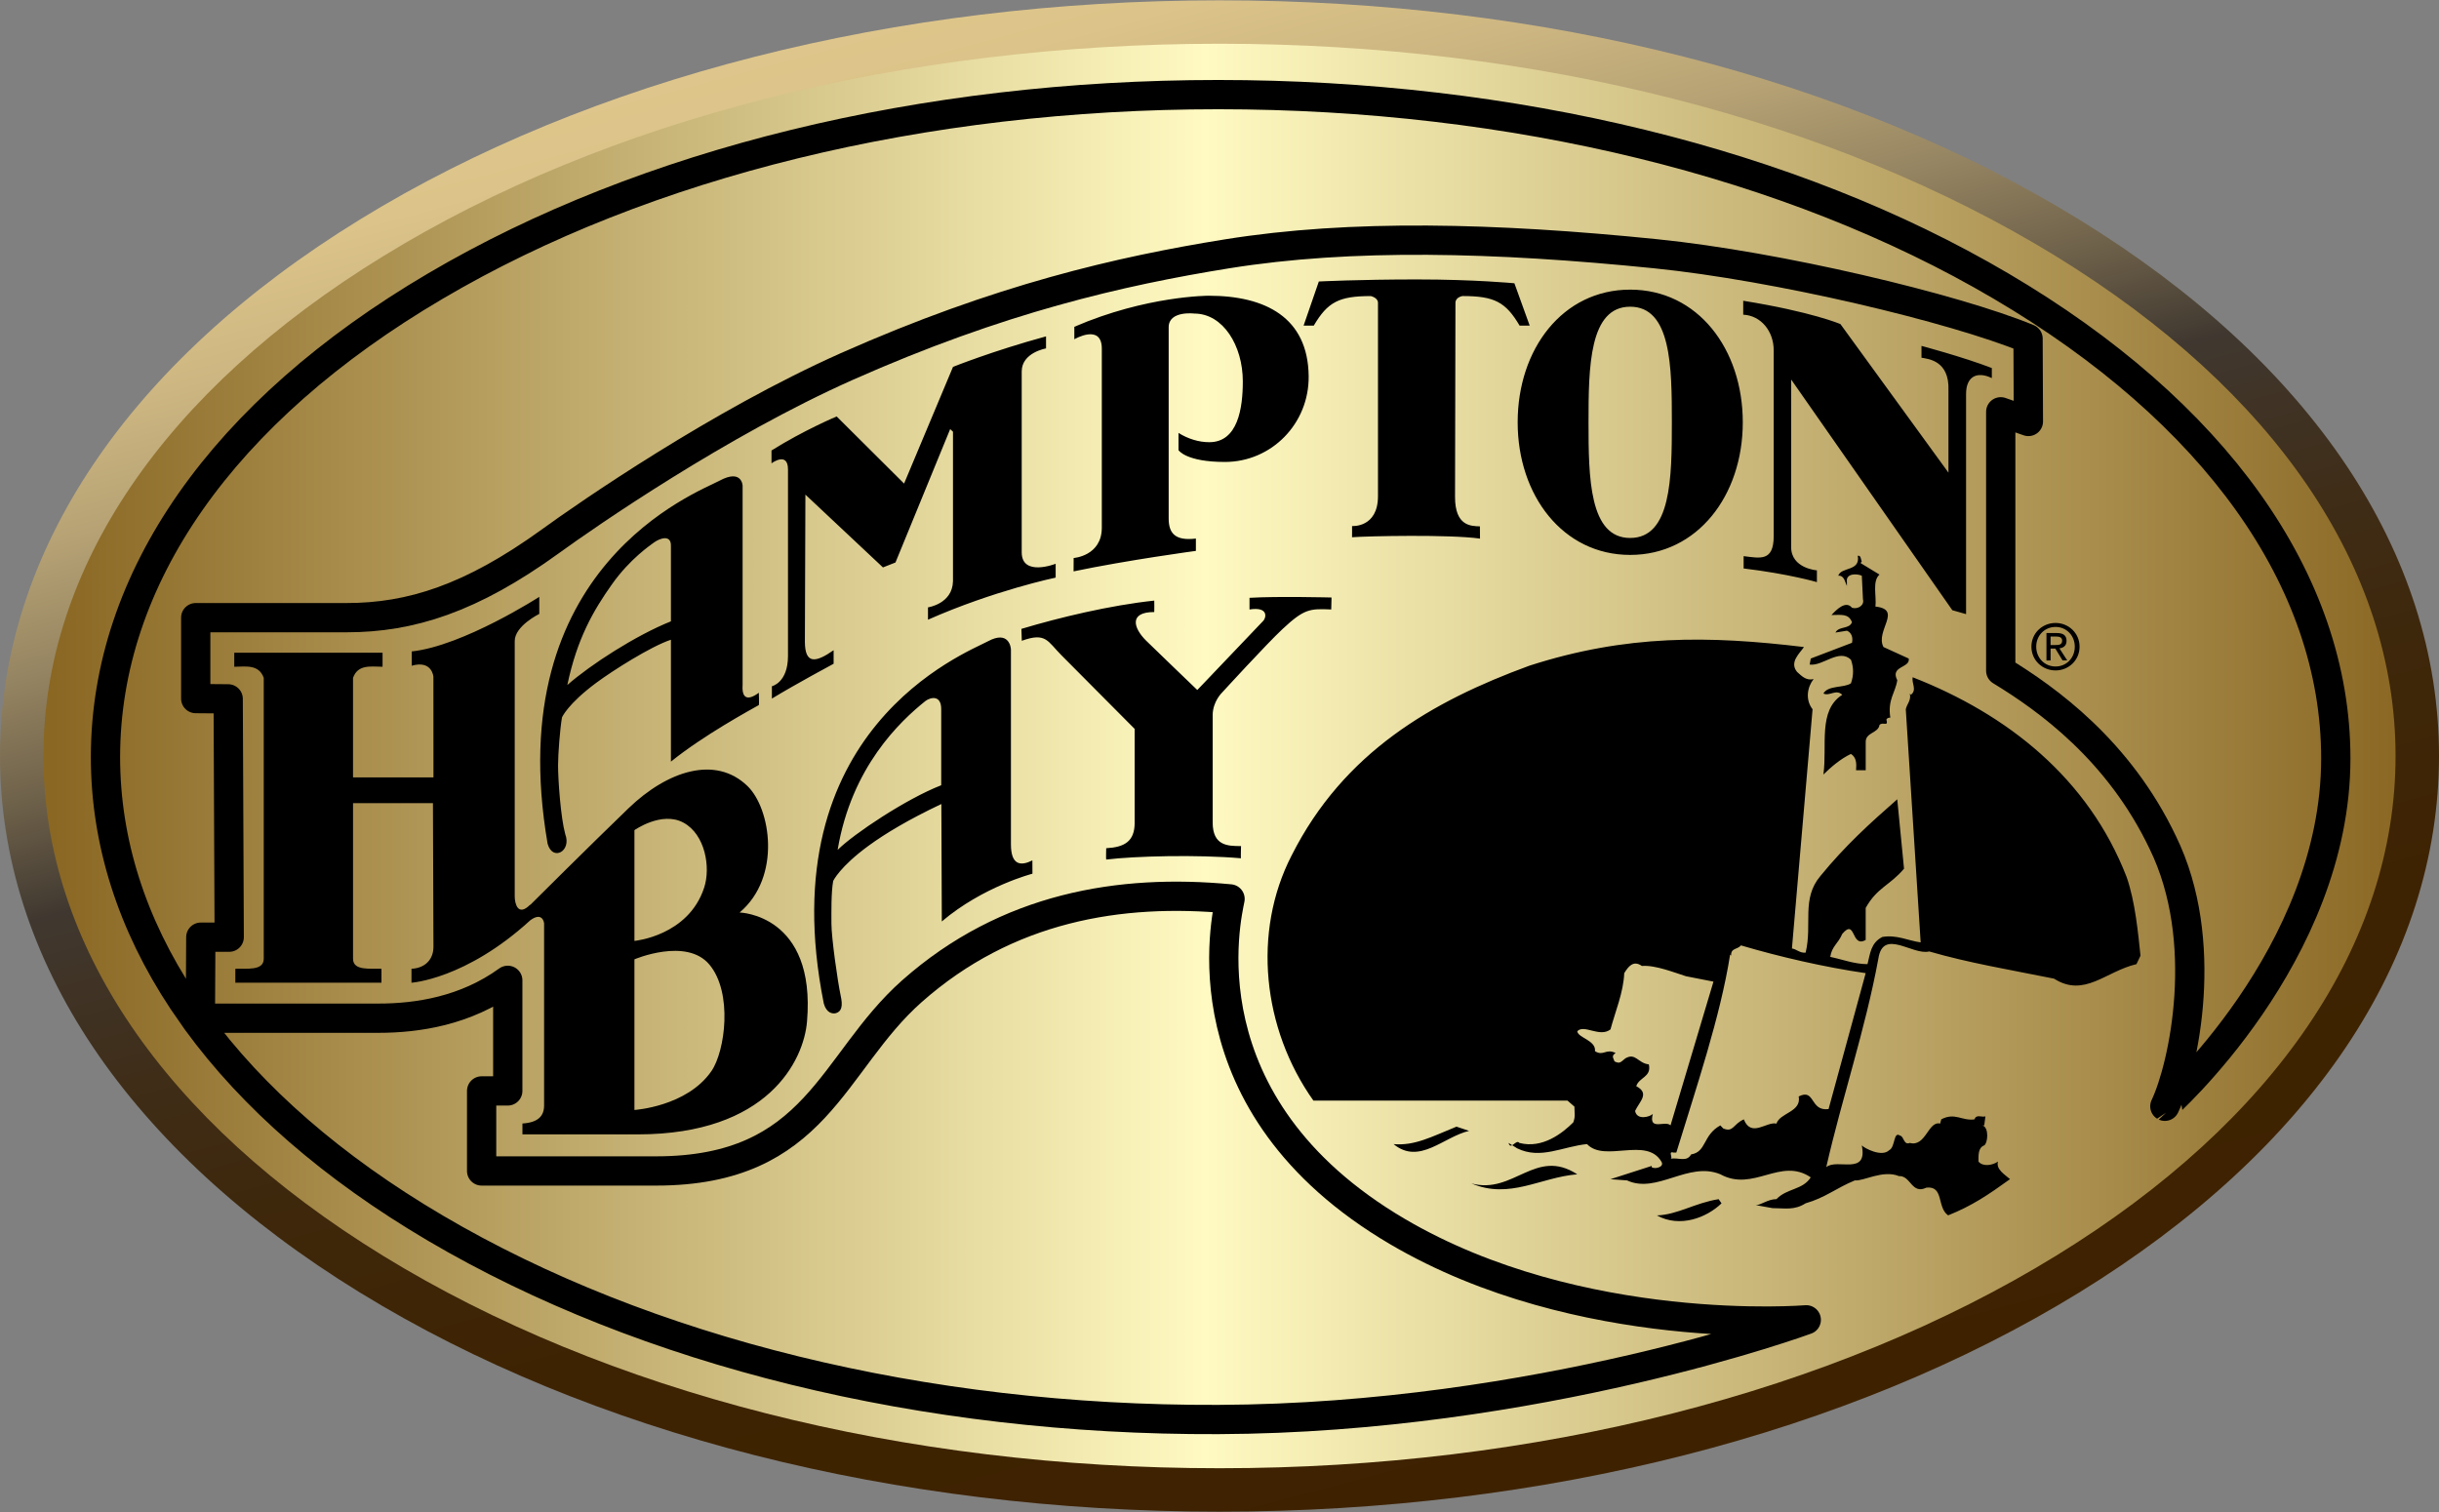
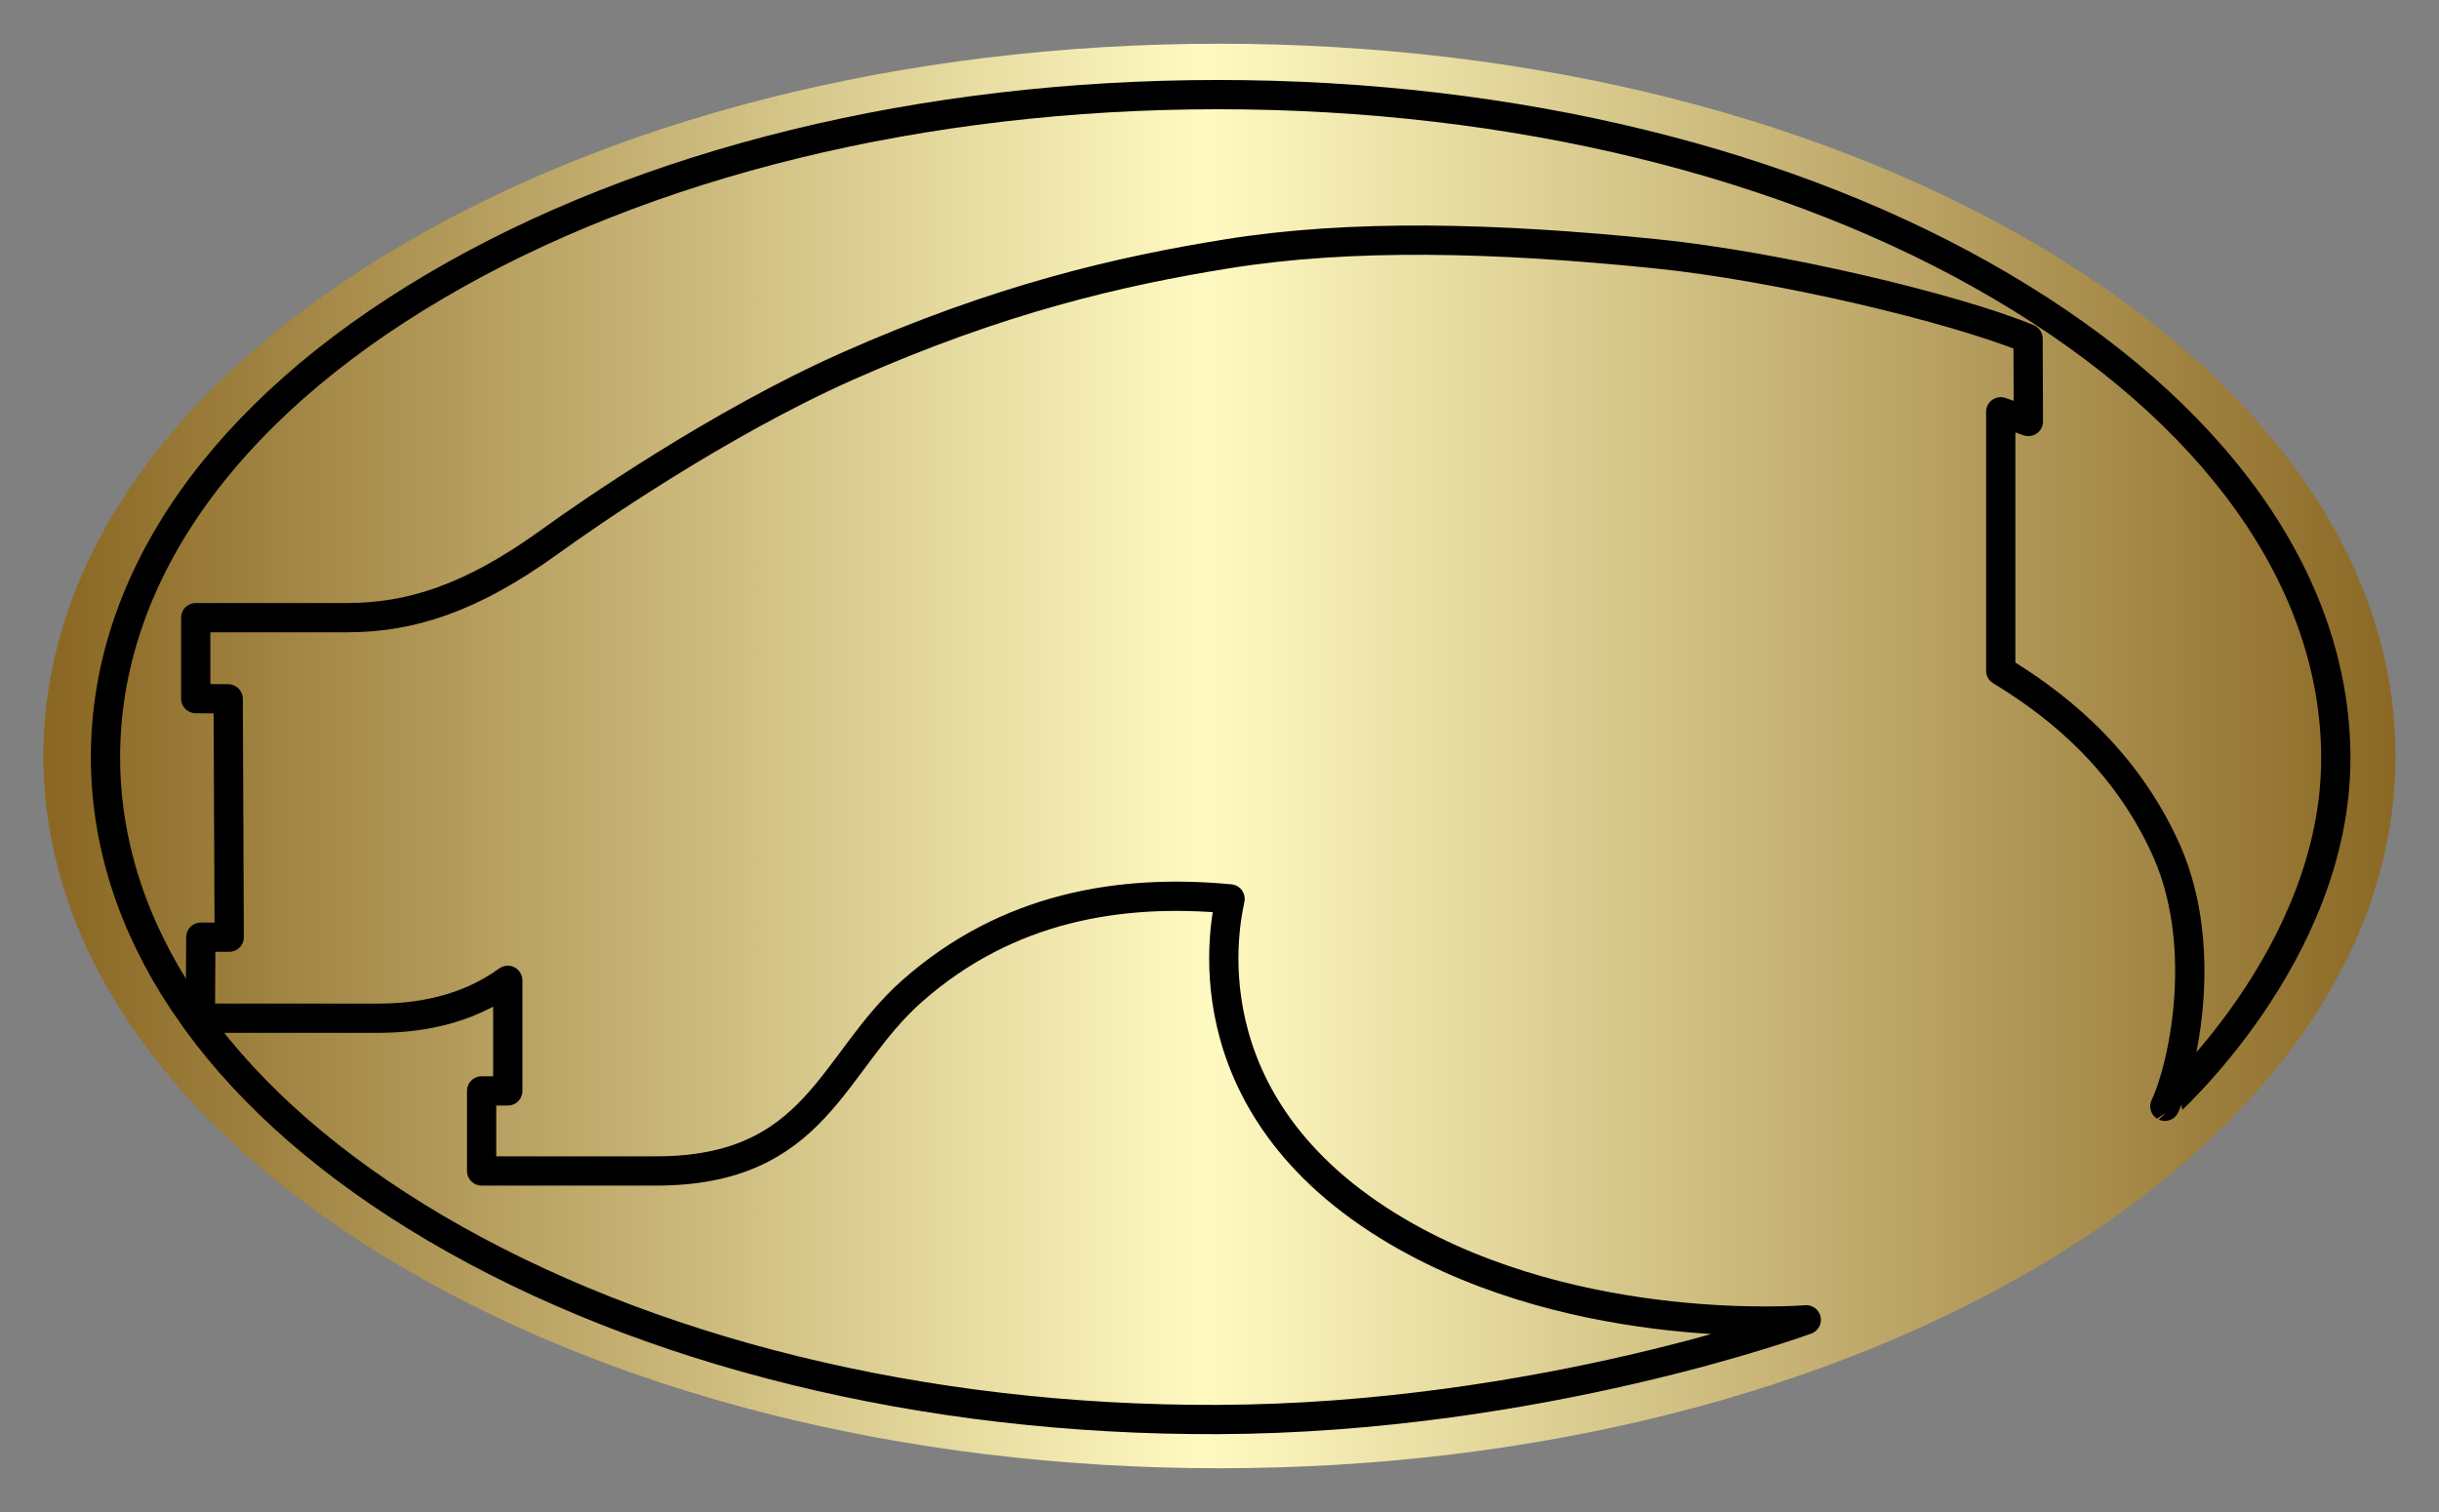
<svg xmlns="http://www.w3.org/2000/svg" width="1000" height="620" viewBox="0 0 1000 620">
  <rect x="0" y="0" width="1000" height="620" fill="#808080" stroke="none" />
  <linearGradient id="a" gradientUnits="userSpaceOnUse" x1="-10.18" y1="5.456" x2="11.076" y2="84.784" gradientTransform="matrix(8.321 0 0 8.321 496.466 -64.723)">
    <stop offset="0" stop-color="#E0C78C" />
    <stop offset=".058" stop-color="#DBC389" />
    <stop offset=".123" stop-color="#CDB681" />
    <stop offset=".193" stop-color="#B6A274" />
    <stop offset=".266" stop-color="#968562" />
    <stop offset=".34" stop-color="#6E614A" />
    <stop offset=".41" stop-color="#403830" />
    <stop offset=".427" stop-color="#40362C" />
    <stop offset=".519" stop-color="#3F2D18" />
    <stop offset=".626" stop-color="#3E270A" />
    <stop offset=".759" stop-color="#3E2302" />
    <stop offset="1" stop-color="#3E2200" />
  </linearGradient>
-   <path fill="url(#a)" d="M147.63 89.975C52.43 148.465 0 226.605 0 309.985s52.43 161.54 147.63 220.06c94.25 57.92 219.39 89.83 352.38 89.82 132.98 0 258.12-31.9 352.37-89.81 95.19-58.56 147.62-136.69 147.62-220.07 0-83.36-52.43-161.5-147.62-220.01C758.16 32.035 633.02.135 500.01.135c-133.02 0-258.16 31.9-352.38 89.84z" />
  <linearGradient id="b" gradientUnits="userSpaceOnUse" x1="770.248" y1="-162.757" x2="1049.7" y2="-162.757" gradientTransform="matrix(3.451 0 0 3.451 -2636.854 871.668)">
    <stop offset="0" stop-color="#8A6723" />
    <stop offset=".49" stop-color="#FFFAC2" />
    <stop offset="1" stop-color="#8A6723" />
  </linearGradient>
  <path fill="url(#b)" d="M156.95 105.145c-89.74 55.13-139.15 127.9-139.15 204.84 0 76.99 49.41 149.73 139.15 204.89 91.46 56.22 213.28 87.2 343.06 87.18 129.77 0 251.59-30.96 343.06-87.18 89.71-55.16 139.12-127.9 139.12-204.89 0-76.94-49.41-149.69-139.12-204.84-91.47-56.25-213.29-87.21-343.06-87.21-129.78 0-251.6 30.96-343.06 87.21z" />
  <path stroke="#000" stroke-width="12" stroke-linejoin="round" stroke-miterlimit="8" d="M957.69 310.965c0-73.19-50.04-142.33-137.27-193.66-85.97-50.64-199.97-78.51-320.96-78.51-120.98 0-234.96 27.86-320.94 78.51-87.26 51.33-135.27 119.91-135.27 193.14 0 34.86 10.9 68.67 31.71 100.01l5.74 8.28c22.83 31.34 55.76 60.09 97.8 84.85 85.99 50.62 199.98 78.96 320.96 78.49 131.4-.51 241.12-40.88 241.12-40.88s-92.87 7.7-167.54-36.15c-89-52.27-70.01-129.55-68.71-136.45-45.02-4.28-91.46 3.34-130.45 37.86-33.16 29.38-38.82 73.7-104.89 73.7h-71.52v-32.82h10.72v-45.35c-17.32 12.55-37.07 15.53-52.98 15.53H82.15l.18-33.22h11.65l-.42-97.73-13.31-.11v-33.18h61.86c26.33 0 51.13-7.87 83.45-31.24 15.45-11.22 69.45-48.53 121.59-71.73 62.55-27.8 112.13-39.17 155.94-46.22 50.86-8.17 109.62-6.74 175.77-.03 50.05 5.07 122.04 22.2 152.65 34.79l.14 33.98-11.34-3.97v106.18c19.06 11.59 48.39 32.61 66.43 70.42 19.77 40.36 8.61 91.86.86 108.18-.02-.01 70.09-61.82 70.09-142.67z" fill="none" />
-   <path d="M763.34 230.145l-.48.75 7.74 4.71c-3.04 2.73-1.18 8.68-1.66 13.12 11.28 1.23-.21 9.91 3.29 16.59l10.35 4.72c.73 3.95-7.76 2.94-4.69 8.89-.72 5-4.03 7.94-2.85 15.35-.47 0-1.18 0-1.61.77.9 3.19-1.41.74-2.83 2.22-.47 3.46-5.87 2.98-5.65 7.18v11.4h-3.96c.21-2.73.21-5.21-2.1-6.7-4.24 1.99-8.23 5.44-11.29 8.45 1.65-11.89-2.34-26.27 7.73-32.69-2.57-2.5-5.14.71-7.73-.52 1.89-3.47 8.46-2.23 11.29-4.19 1.16-3.25 1.16-6.47 0-9.69-4.94-4.69-11.52 2.75-16.92 2l.45-2.47 16.9-6.45c.49-2.24-.21-4.2-2.08-4.96l-4.7.76c1.41-2.76 5.62-1.25 6.78-4.24-1.41-3.67-4.46-2.95-8.42-2.95 1.86-1.98 5.83-6.2 8.42-2.98 2.37.74 5.18-.97 4.5-3.47l-.47-9.67c-2.14-.96-6.62-.96-6.11 2.5v1.71c-.73-1.47-.96-3.69-2.83-4.21h-.72c1.17-3.7 9.17-1.7 7.99-8.17 1.42-.24 1.18 1.52 1.66 2.24zM713.8 387.665c-1.4 1.74-4.24 1-4.01 4.21l-.43-.47c-4.01 25.49-13.87 54.45-22.06 81.21h-1.19c-2.36-.71 0 2.25-1.19 2.5 3.53-.51 6.6 1.5 8.46-1.75 6.34-1 4.71-7.9 11.97-11.89l1.18 1.25c4.21 1.74 3.97-1.75 8.45-3.72 3.03 7.66 9.38.74 13.38 1.74 1.39-4.48 10.32-4.71 9.12-11.14 6.83-3.48 4.48 6.19 12.24 5.18l15.22-55.74c-16.87-2.45-35.19-6.67-51.14-11.38zm-22.54 12.64c-4.65-1.45-12.64-4.68-18.07-4.21-3.52-2.49-5.6.26-7.25 2.96-.26 7.69-3.79 16.13-5.63 23.05-4.44 3.46-10.82-2.25-13.62.76.24 2.7 7.77 3.7 7.26 8.17 3.52 2.22 4.44-1.25 8.47.75-1.87 1.22-.95 1.95-.46 3.44 2.09 1.01 2.33.51 4.43-1.23 4.24-2.49 5.16 1.99 9.64 2.46 1.18 5.23-3.98 5.23-5.16 8.93 5.63 2.98 1.39 6.19-.47 10.15.7 3.96 6.1 2.46 7.26 1.24-1.87 7.18 5.18 2.47 7.26 4.69l17.61-58.95-11.27-2.21zm48.37-134.99c-1.65 2.49-6.11 6.19-2.83 10.19 1.89 1.7 3.74 3.7 6.79 2.95-2.58 3.23-3.51 8.41-.43 12.38l-8.46 98.09c1.86.26 3.28 1.97 5.61 1.71 2.85-11.63-1.86-22.04 6.08-31.45 10.11-12.38 20.2-21.53 31.49-31.43l2.78 28.45c-5.86 6.94-11.05 7.7-15.72 16.1v13.12c-6.06 3.49-3.96-9.15-9.62-2.46-1.64 3.96-4.24 4.97-4.91 9.41 4.91 1 9.85 2.97 15.27 2.97 1.14-4.46 1.35-8.67 6.06-11.14 5.89-1.01 10.56 1.5 15.74 2.23l-6.1-95.6c.47-2.22 2.33-3.7 1.64-6.45l.45.52c2.59-1.99.25-4.71.72-7.2 38.71 15.1 72.06 41.35 87.75 81.97 3.54 10.14 4.72 23.28 5.67 32.2l-1.65 3.47c-12.67 2.98-21.36 13.87-33.8 5.95-18.52-3.72-34.96-6.45-51.17-11.15-6.79 1.72-18.98-9.67-20.86 2.98-5.4 29.21-14.8 56.73-21.36 85.46 4.46-3.73 17.12 3.69 14.57-8.91 1.16 1.2 8.2 4.92 11.22 1.97 2.6-1.24 1.67-7.94 4.48-5.98 1.63.28 1.41 4.01 4 3 6.57 1.74 7.51-9.17 12.42-7.93l.46-1.74c5.65-2.98 8.48.74 13.64 0 .67-2.23 3.06-.74 4.46-1.22l-.47 3.68h-.73c2.84.99 2.12 7.41.73 8.2-2.61.99-2.37 4.2-2.37 6.66 1.9 2.25 5.86 1.48 8 0-.96 3.23 3.02 5.45 4.93 7.2-8.93 6.43-15.51 10.9-25.36 14.84-4.69-3.21-1.64-12.15-8.89-11.37-6.13 2.96-6.37-4.98-11.29-4.72-6.55-2.71-14.78 2.23-18.06 1.75-7.76 3.21-12.19 7.13-20.2 9.4-4.68 2.98-8.44 1.98-13.59 1.98l-6.82-1.23c2.12 0 4.93-2.46 8.46-2.46 4.24-4.48 10.8-3.73 14.05-8.93-12.42-8.44-23.46 6.19-37.06-1.26-13.14-5.44-26.04 8.19-38.25 2.51l-6.8-.49 16.9-5.44v.49c1.16.98 5.38 0 3.98-2.25-6.1-10.39-23.25.5-30.5-7.2-10.1 1.01-19.03 6.45-28.64 1.74l-3.53-2.21c.94 3.23 3.06-1.74 4.47 0 9.41 2.46 17.61-3.98 22.07-8.44.93-2.44.47-3.69.47-6.45l-2.83-2.46H538.51c-20.91-29.47-25.11-69.13-8.93-100.55 21.37-42.35 57.49-63.15 97.42-77.78 39.86-12.86 73.66-12.37 112.63-7.67zM602.33 463.715c-10.55 2.48-20.42 14.11-30.96 5.43 8.65.75 15.44-2.95 25.8-7.16l5.16 1.73zM646.68 481.525c-15.23 1.26-27.68 10.4-43.4 3.75 17.34 4.69 26.29-14.87 43.4-3.75zM705.83 493.435c-6.1 5.91-17.11 10.15-26.51 4.95 8.45-.26 15.69-5.16 25.33-6.66l1.18 1.71zM834.86 265.165c0-4.62 3.49-8.09 7.94-8.09 4.4 0 7.87 3.48 7.87 8.09 0 4.68-3.47 8.13-7.87 8.13-4.45 0-7.94-3.45-7.94-8.13zm7.93 9.75c5.3 0 9.84-4.11 9.84-9.75 0-5.6-4.54-9.72-9.84-9.72-5.36 0-9.9 4.12-9.9 9.72.01 5.63 4.55 9.75 9.9 9.75zm-2.05-8.98h1.95l2.97 4.87h1.92l-3.2-4.95c1.65-.2 2.91-1.07 2.91-3.08 0-2.22-1.34-3.2-3.97-3.2h-4.26v11.24h1.69v-4.88h-.01zm0-1.44v-3.48h2.31c1.18 0 2.44.26 2.44 1.65 0 1.73-1.29 1.83-2.72 1.83h-2.03zM177.51 329.335s.21 53.94.21 58.9c0 4.94-3.13 8.71-9.01 9.02v5.71s22.19-1.36 48.68-25.57v-6.45c-5.06 5.12-6.35-.51-6.35-3.38v-104.7c0-6.2 10.07-11.13 10.07-11.13v-6.99s-31.26 20.14-52.3 22.38v5.86c8.41-2.41 8.89 4.53 8.89 4.53 0 13.96.02 41.25.02 41.25h-32.98v-40.8c2.04-5.73 7.52-4.56 12.11-4.56v-5.75h-60.8v5.75c4.56 0 10.04-1.17 12.09 4.56v115.18c0 5.13-7.29 3.87-11.65 4.11v5.71h59.91v-5.71c-4.36-.25-11.65 1.02-11.65-4.11v-63.8h32.76v-.01zM232.61 280.895c3.95-18.93 10.67-30.57 18.31-41.32 7.35-10.41 15.83-16.09 17.19-17.11 2.67-1.92 7.18-3.32 6.97 1.56v30.76c-14.42 5.76-33.02 17.8-42.47 26.11zm11.82-.88c6.67-4.96 22.45-14.99 30.65-17.69v49.98c13.47-10.87 32.57-21.21 36.05-23.19.16-.09 0-5.05 0-5.05-4.73 3.49-7.01 2.17-6.66-3.08v-81.85s-.26-6.98-9.45-2.03c-8.95 4.8-90.1 35.01-70.5 148.86 2.04 7.37 9.92 3.09 7.23-3.92-1.89-6.96-2.94-22.37-2.94-28.21 0-4.61.78-14.91 1.61-19.64-.01-.02 2.25-5.44 14.01-14.18zM343.43 348.505c5.71-34.04 25.62-52.74 36.03-61.08 2.17-1.58 6.44-2.48 6.44 3.34v31.23c-14.43 5.61-35.88 19.96-42.47 26.51zm12.92-1.87c6.5-4.73 15.95-10.48 29.61-16.94l.19 48.15c16.9-14.36 37.16-19.58 37.16-19.58l-.03-5.46c-4.53 2.29-8.79 2.25-8.79-6.57v-79.8c0-1.12-.94-8.05-9.43-3.47-8.98 4.82-89.79 35.96-67.3 148.51 1.06 3.92 3.57 4.37 5.04 3.96 2.3-.73 2.83-2.96 1.86-7.28-1.25-5.87-3.77-23.67-3.77-29.45 0-4.62-.14-12.75.72-17.44-.01 0 2.63-5.83 14.74-14.63zM316.32 184.725v5.25s6.76-5.01 6.76 2.53v76.58c-.05 10.89-6.6 12.31-6.6 12.31v5.06c10.22-6.19 25.31-14.28 25.31-14.28v-5.55c-7.48 5.24-11.71 5.7-11.78-3.37l.21-60.44 31.8 29.86 5.13-2.02 22.43-54.7 1.15 1.08v61.3c-.22 9.3-10.25 10.72-10.25 10.72v5.06c27.08-11.99 52.35-17.26 52.35-17.26v-5.67s-13.92 5.46-13.92-4.71v-74.15c0-7.77 9.97-9.45 9.97-9.45v-4.94c-21.99 6.01-38.14 12.51-38.14 12.51l-20.06 47.84-27.63-27.5c0-.04-13.46 5.63-26.73 13.94zM502.21 189.425c19.13 0 34.57-15.73 34.35-35.19-.27-24.08-17.76-32.97-40.98-32.97 0 0-25.52-.05-55.1 12.74v5.11s11.27-6.6 11.27 3.87v73.37c0 11.66-11.55 12.46-11.55 12.46l-.03 5.48c21.93-4.6 50.15-8.4 50.15-8.4v-5.06c-8.62 1.06-11.16-2.28-11.16-8.26v-78.39c0-6.9 10.5-5.61 10.5-5.61 11.83 0 19.9 13.16 19.9 27.83 0 10.94-2.01 24.92-13.75 24.92-4.3 0-8.73-1.37-12.62-3.8v7.06c-.01 0 3 4.84 19.02 4.84zM554.34 220.295c.04.04.01-4.59.01-4.59s10.63.82 10.63-12.27v-79.26c0-2.14-2.95-2.77-2.95-2.77-13.06 0-17.69 2.45-23.38 12.12h-4.17l6.25-18.1s16.39-.84 40.19-.84c23.86 0 39.99 1.57 39.99 1.57l6.27 17.36h-4.14c-5.7-9.67-10.32-12.12-23.4-12.12 0 0-2.9.43-2.9 2.77l-.17 79.63c0 12.04 6.64 11.92 10.2 12.04 0 0 .04 2.67.04 5.02-12.52-1.76-46.02-1.04-52.47-.56zM714.55 173.165c0 30.03-18.6 54.38-46.17 54.38-27.55 0-46.13-24.36-46.13-54.38 0-30.05 18.44-54.4 46.13-54.4 27.7 0 46.17 24.36 46.17 54.4zm-46.18-47.4c-16.78 0-17.07 24.7-17.07 47.4s.29 47.43 17.07 47.43c16.8 0 17.1-24.57 17.1-47.43.01-22.86-.29-47.4-17.1-47.4zM800.46 250.215l-66.08-94.6v68.72c0 8.78 10.56 9.54 10.56 9.54v4.82s-11.6-3.39-30.04-5.6v-5.05c6.8.83 12.33 2.3 12.33-8.24v-76.15c0-7.81-5.17-14.26-12.5-14.62v-5.71c28.09 4.53 39.85 9.55 39.85 9.55l44.3 60.94v-33.74c.45-12.39-8.48-12.88-11.06-13.4v-4.84s17.21 4.59 28.84 9.08v4.12c-6.15-2.95-10.56-.61-10.56 6.51v90.28l-5.64-1.61zM508.78 351.935c-17.89-1.55-43.52-.91-55.23.53-.13 0 0-4.65 0-4.65 7.47-.41 11.67-2.76 11.67-10.45v-38.47l-29.98-30.16c-5.76-5.76-6.32-9.59-16.3-5.98l-.16-4.88c15.5-4.66 36.31-9.66 54.47-11.6.08.08 0 4.69 0 4.69-10.56 0-8.47 6.59-3.43 11.64 2.35 2.35 21.07 20.32 21.07 20.32l2.41-2.5s23.62-24.82 24.68-25.89c1.08-1.09 2.38-5.88-5.68-4.62v-4.78c11.52-.69 33.63-.13 33.63-.13l-.12 4.91c-8.84-.41-11.15-.21-19.96 8.02-6.43 5.98-24.74 26-24.74 26s-3.94 3.69-3.91 9.45v43.83c0 9.65 6.18 9.72 11.63 9.72 0 0-.14 4.63-.05 5zM260.12 393.375s21.28-9.08 30.71 2.12c9.67 11.48 6.53 35.54.83 43.76-10.08 14.55-31.54 15.89-31.54 15.89v-61.77zm1.36 71.78c53.41 0 68.07-30.28 69.4-46.25 3.72-44.02-27.63-44.73-27.63-44.73 17.3-14.65 12.72-42.71 3.2-51.88-13.1-12.65-32.73-6.25-48.71 9.09-15.93 15.35-40.36 39.7-40.36 39.7v6.3c5.15-3.79 5.7 1.18 5.7 1.18v74.72c0 4.21-2.29 6.99-8.88 7.41v4.46h47.28zm-1.36-124.75s11.18-7.92 20.11-3.07c8.88 4.81 11.24 18.3 8.47 26.67-6.5 19.82-28.58 21.82-28.58 21.82v-45.42z" />
</svg>